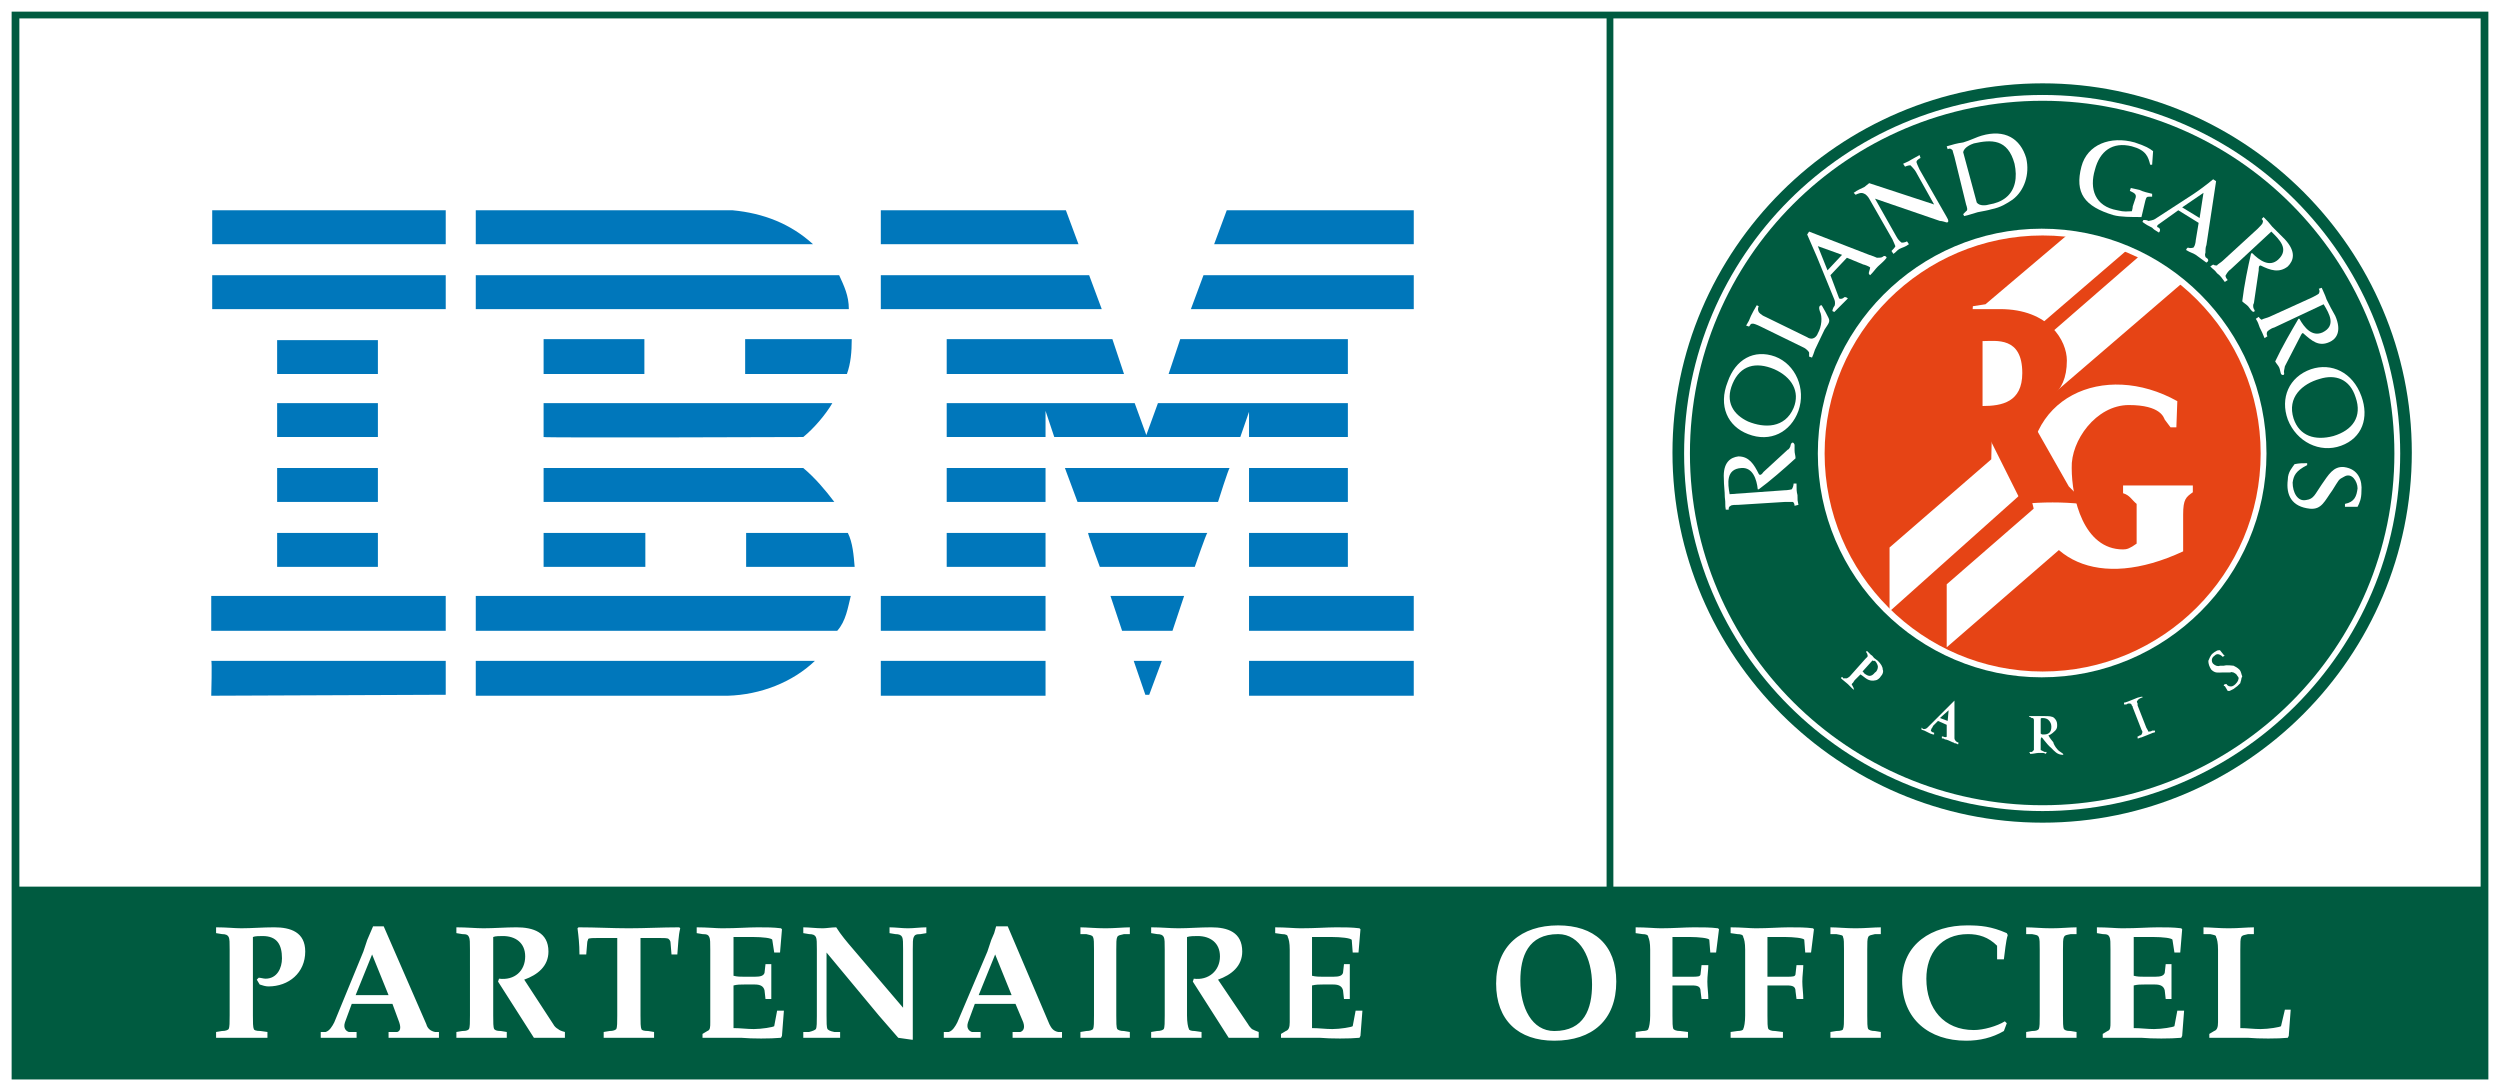
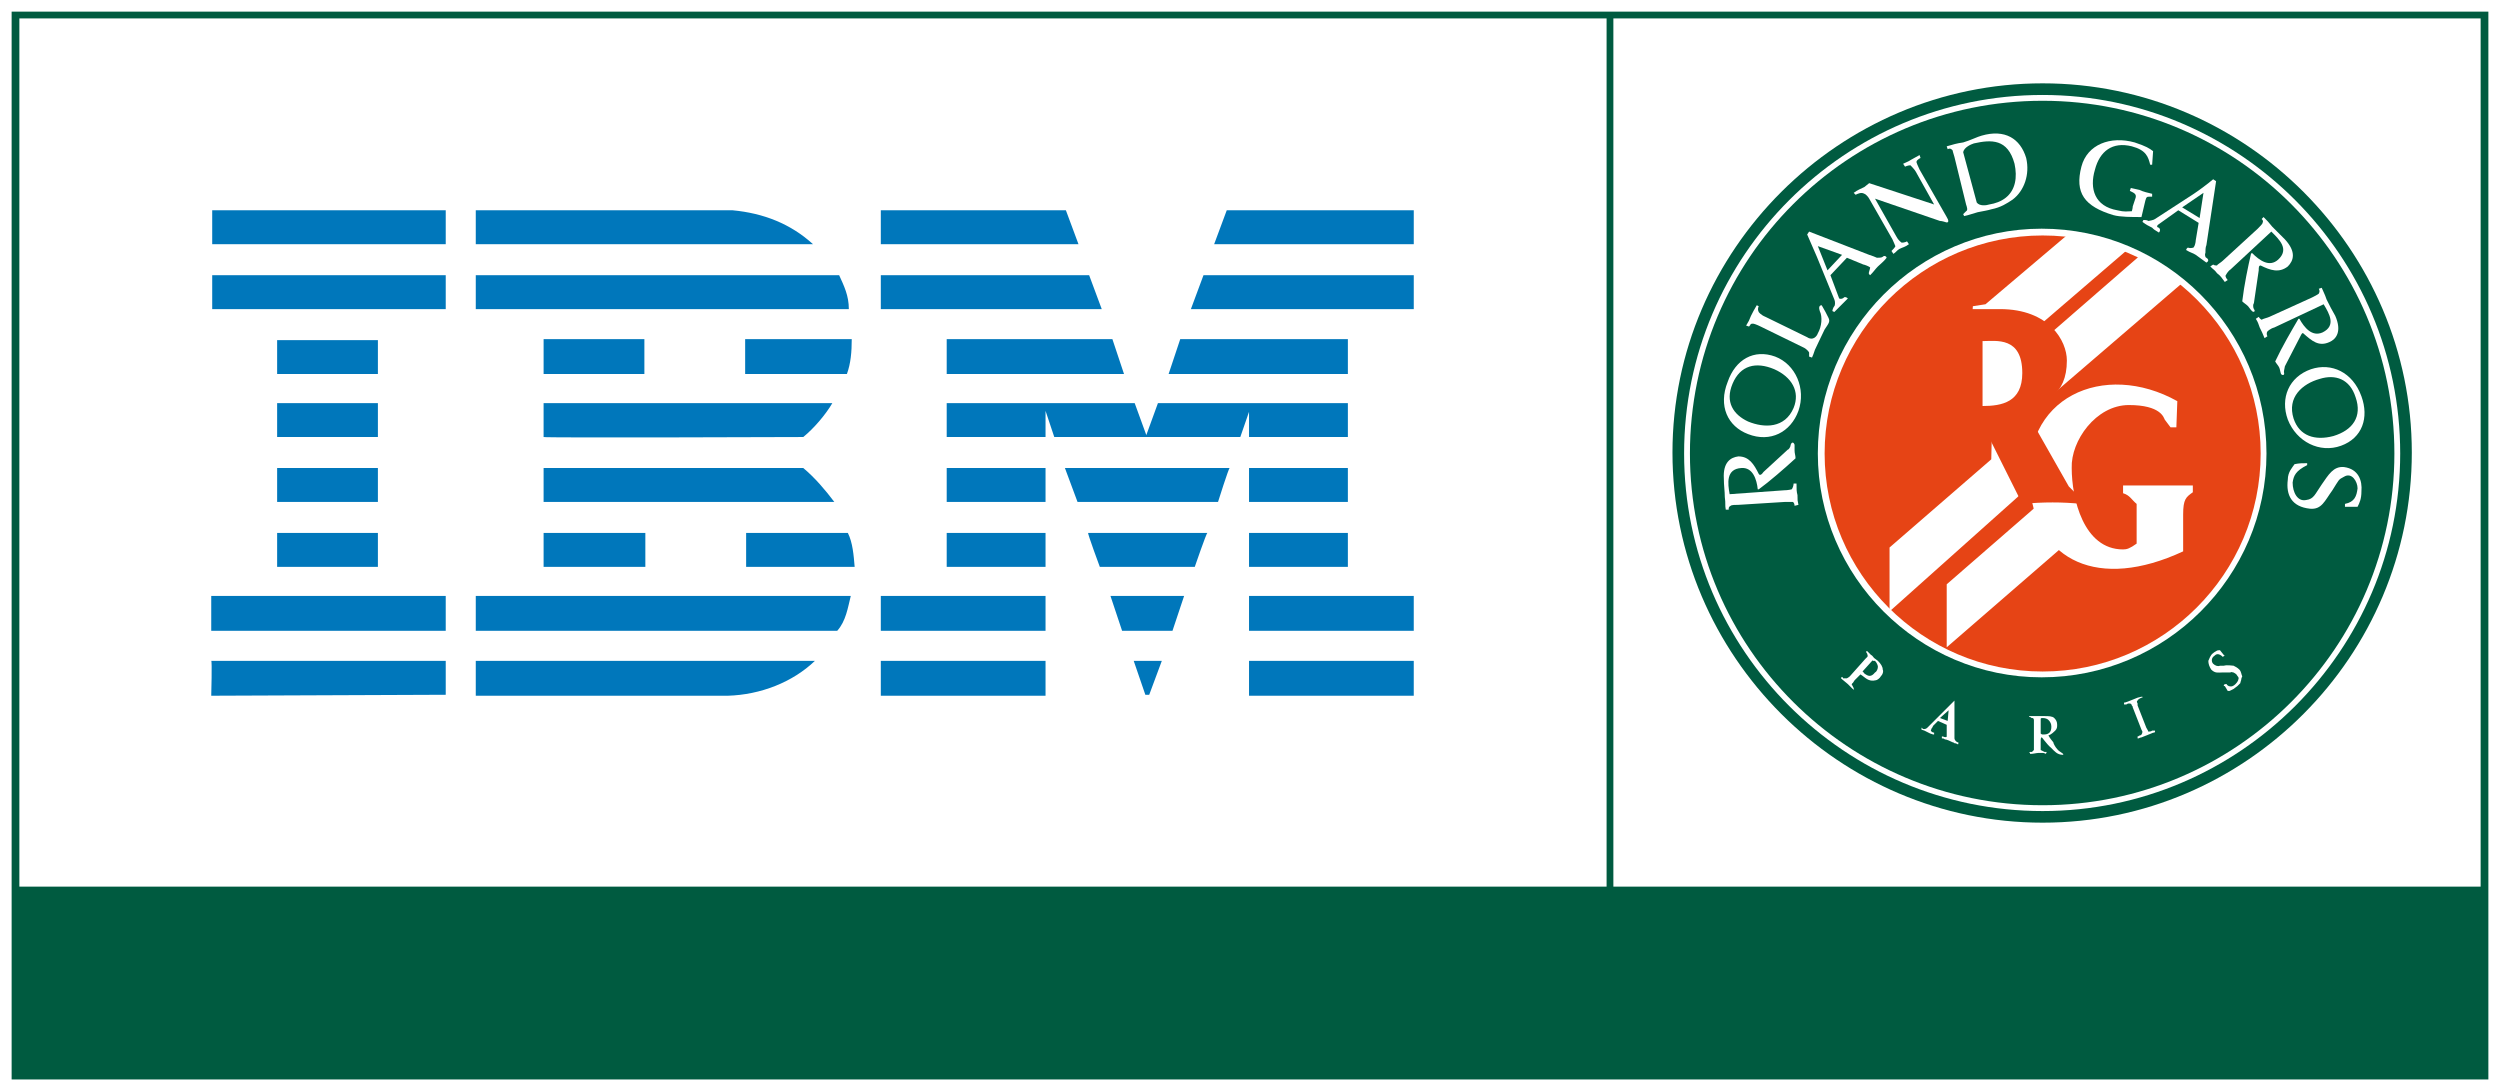
<svg xmlns="http://www.w3.org/2000/svg" version="1.1" id="Calque_1" width="594.431" height="259.2" viewBox="0 0 594.431 259.2" style="overflow:visible;enable-background:new 0 0 594.431 259.2;" xml:space="preserve">
  <g>
    <rect style="fill:#FFFFFF;" width="594.431" height="259.2" />
    <rect x="2.765" y="2.766" style="fill:#005B40;" width="588.901" height="253.9" />
    <rect x="4.606" y="4.378" style="fill:#FFFFFF;" width="377.396" height="206.437" />
    <rect x="383.616" y="4.378" style="fill:#FFFFFF;" width="206.208" height="206.437" />
-     <path style="fill:#FFFFFF;" d="M54.604,241.459c0,1.612,0,2.766-0.229,3.225c-0.23,0.231-0.692,0.463-1.613,0.463l-1.383,0.23   v1.382c1.613,0,3.688,0,5.991,0c2.303,0,4.377,0,6.22,0v-1.382l-1.612-0.23c-1.152,0-1.613-0.231-1.613-0.463   c-0.229-0.459-0.229-1.612-0.229-3.225v-18.662c0.46-0.232,1.612-0.232,2.303-0.232c3.457,0,4.608,2.076,4.608,5.301   c0,2.307-1.151,4.838-3.917,4.838c-0.461,0-1.152-0.229-1.612-0.229l-0.461,0.459l0.692,1.153c0.691,0.228,1.382,0.46,2.074,0.46   c4.837,0,8.754-3.226,8.754-8.295c0-4.605-3.456-5.76-7.371-5.76c-2.766,0-5.3,0.229-7.834,0.229c-1.612,0-3.457-0.229-5.991-0.229   v1.383l1.383,0.229c0.92,0,1.383,0.232,1.613,0.692c0.229,0.462,0.229,1.38,0.229,2.993V241.459L54.604,241.459z M93.312,238.693   l1.612,4.379c0.46,1.382,0.231,2.075-0.461,2.306h-2.073v1.382c2.535,0,4.378,0,5.99,0c1.383,0,3.457,0,5.991,0v-1.382h-0.922   c-1.152-0.23-1.842-0.924-2.074-1.844l-10.138-23.271h-2.534l-0.691,1.613l-0.691,1.611l-0.922,2.766l-6.912,16.819   c-0.461,0.921-1.153,2.075-2.073,2.306h-1.153v1.382c1.843,0,3.226,0,4.148,0c1.152,0,2.535,0,4.377,0v-1.382h-1.842   c-0.693-0.23-1.383-0.924-0.922-2.306l1.612-4.379H93.312L93.312,238.693z M88.474,226.943l3.916,9.679h-7.833L88.474,226.943   L88.474,226.943z M111.744,241.459c0,1.612,0,2.766-0.232,3.225c-0.229,0.231-0.461,0.463-1.612,0.463l-1.383,0.23v1.382   c1.612,0,3.688,0,5.991,0c2.304,0,4.378,0,5.991,0v-1.382l-1.383-0.23c-1.152,0-1.383-0.231-1.613-0.463   c-0.229-0.459-0.229-1.612-0.229-3.225v-18.662c0.459-0.232,1.612-0.232,2.303-0.232c2.995,0,5.3,1.612,5.3,4.842   c0,3.453-2.534,5.759-6.222,5.297l-0.23,0.693l8.525,13.362c1.152,0,2.304,0,3.457,0c1.381,0,2.534,0,3.915,0v-1.382   c-0.922-0.23-1.381-0.462-1.612-0.693c-0.46-0.23-0.922-0.691-1.151-1.15l-6.913-10.6c3.226-1.15,5.761-3.225,5.761-6.682   c0-4.605-3.688-5.76-7.603-5.76c-2.537,0-5.3,0.229-7.834,0.229c-1.844,0-3.918-0.229-6.452-0.229v1.383l1.383,0.229   c1.151,0,1.383,0.232,1.612,0.692c0.232,0.462,0.232,1.38,0.232,2.993V241.459L111.744,241.459z M152.294,223.028h4.378   c1.152,0,2.074,0,2.303,0.231c0.231,0.228,0.461,0.459,0.461,0.918l0.229,2.766h1.383c0.231-2.534,0.231-4.378,0.692-6.222   l-0.232-0.229c-4.147,0-8.063,0.229-11.981,0.229c-3.916,0-7.833-0.229-11.979-0.229l-0.232,0.229   c0.232,1.844,0.461,3.688,0.461,6.222h1.613l0.23-2.766c0-0.459,0.23-0.69,0.23-0.918c0.231-0.231,1.383-0.231,2.535-0.231h4.378   v18.432c0,1.612,0,2.766-0.231,3.225c-0.229,0.231-0.691,0.463-1.613,0.463l-1.381,0.23v1.382c1.612,0,3.686,0,5.989,0   c2.305,0,4.378,0,5.991,0v-1.382l-1.382-0.23c-1.153,0-1.613-0.231-1.613-0.463c-0.23-0.459-0.23-1.612-0.23-3.225V223.028   L152.294,223.028z M174.413,222.797c1.612,0,3.225,0,4.837,0c1.844,0,4.378,0.23,4.378,0.689l0.46,2.998h1.383l0.46-5.531   l-0.23-0.232c-1.844-0.229-3.456-0.229-5.53-0.229c-2.305,0-4.839,0.229-8.525,0.229c-1.383,0-3.456-0.229-5.99-0.229v1.383   l1.382,0.229c1.152,0,1.383,0.232,1.612,0.692c0.232,0.462,0.232,1.38,0.232,2.993v17.281c0,1.153,0,1.844-0.692,2.075l-1.152,0.69   v0.922c1.383,0,2.995,0,4.608,0c1.612,0,2.995,0,4.607,0c2.535,0.231,6.913,0.231,9.447,0l0.23-0.462l0.46-5.988h-1.612   l-0.691,3.684c-0.231,0.232-2.995,0.691-4.839,0.691c-1.613,0-3.225-0.23-4.837-0.23v-10.139c0.92-0.228,1.612-0.228,2.534-0.228   h2.535c1.381,0,2.073,0.46,2.303,1.381l0.232,2.074h1.381c0-1.384,0-2.765,0-4.146c0-1.385,0-2.767,0-4.15h-1.381l-0.232,2.075   c-0.229,0.69-0.922,0.921-2.303,0.921h-2.535c-0.922,0-1.614,0-2.534-0.23V222.797L174.413,222.797z M194.227,241.459   c0,1.612,0,2.766-0.231,3.225c-0.229,0.231-0.691,0.463-1.612,0.693H191v1.382c1.383,0,2.996,0,4.378,0s2.996,0,4.378,0v-1.382   h-1.383c-1.152-0.23-1.383-0.462-1.613-0.693c-0.231-0.459-0.231-1.612-0.231-3.225v-14.975l0,0l12.442,14.975   c1.613,1.844,3.225,3.688,4.608,5.3l3.227,0.459h0.229c0-1.15,0-2.534,0-3.915v-17.513c0-1.613,0-2.531,0.23-2.993   c0.23-0.46,0.46-0.692,1.613-0.692l1.382-0.229v-1.383c-1.382,0-2.995,0.229-4.377,0.229c-1.383,0-2.995-0.229-4.377-0.229v1.383   l1.382,0.229c0.922,0,1.383,0.232,1.612,0.692c0.229,0.462,0.229,1.38,0.229,2.993v13.825l-11.979-14.053   c-1.382-1.613-2.765-3.226-3.917-5.07c-1.151,0-2.305,0.229-3.225,0.229c-1.614,0-3.226-0.229-4.609-0.229v1.383l1.383,0.229   c0.921,0,1.383,0.232,1.612,0.692c0.231,0.462,0.231,1.38,0.231,2.993V241.459L194.227,241.459z M241.458,238.693l1.843,4.379   c0.461,1.382,0,2.075-0.69,2.306h-1.844v1.382c2.534,0,4.378,0,5.759,0c1.615,0,3.457,0,5.991,0v-1.382h-0.921   c-1.151-0.23-1.613-0.924-2.074-1.844l-9.906-23.271h-2.766l-0.461,1.613l-0.69,1.611l-0.922,2.766l-7.142,16.819   c-0.46,0.921-1.151,2.075-2.073,2.306h-1.152v1.382c1.842,0,3.225,0,4.377,0c1.153,0,2.535,0,4.378,0v-1.382h-2.073   c-0.692-0.23-1.383-0.924-0.922-2.306l1.613-4.379H241.458L241.458,238.693z M236.621,226.943l3.917,9.679h-7.834L236.621,226.943   L236.621,226.943z M265.42,225.791c0-1.613,0-2.531,0.229-2.993c0.232-0.46,0.692-0.46,1.612-0.692h1.383v-1.612   c-1.383,0-3.686,0.229-5.759,0.229c-2.305,0-4.608-0.229-5.991-0.229v1.612h1.383c0.92,0.232,1.381,0.232,1.613,0.692   c0.229,0.462,0.229,1.38,0.229,2.993v15.669c0,1.612,0,2.766-0.229,3.225c-0.232,0.231-0.692,0.463-1.613,0.463l-1.383,0.23v1.382   c1.383,0,3.686,0,5.991,0c2.073,0,4.376,0,5.759,0v-1.382l-1.383-0.23c-0.92,0-1.38-0.231-1.612-0.463   c-0.229-0.459-0.229-1.612-0.229-3.225V225.791L265.42,225.791z M276.941,241.459c0,1.612,0,2.766-0.231,3.225   c-0.23,0.231-0.69,0.463-1.613,0.463l-1.383,0.23v1.382c1.613,0,3.686,0,5.991,0s4.378,0,5.991,0v-1.382l-1.613-0.23   c-0.922,0-1.383-0.231-1.383-0.463c-0.229-0.459-0.46-1.612-0.46-3.225v-18.662c0.69-0.232,1.844-0.232,2.535-0.232   c2.995,0,5.3,1.612,5.3,4.842c0,3.453-2.766,5.759-6.222,5.297l-0.23,0.693l8.525,13.362c1.152,0,2.303,0,3.457,0   c1.153,0,2.534,0,3.684,0v-1.382c-0.691-0.23-1.15-0.462-1.612-0.693c-0.23-0.23-0.69-0.691-0.918-1.15l-7.145-10.6   c3.225-1.15,5.759-3.225,5.759-6.682c0-4.605-3.456-5.76-7.373-5.76c-2.765,0-5.299,0.229-7.833,0.229   c-2.074,0-3.917-0.229-6.452-0.229v1.383l1.383,0.229c0.922,0,1.383,0.232,1.613,0.692c0.231,0.462,0.231,1.38,0.231,2.993V241.459   L276.941,241.459z M311.962,222.797c1.612,0,3.226,0,4.838,0c1.843,0,4.375,0.23,4.607,0.689l0.229,2.998h1.381l0.463-5.531   l-0.23-0.232c-1.843-0.229-3.457-0.229-5.53-0.229c-2.302,0-4.838,0.229-8.525,0.229c-1.382,0-3.453-0.229-5.989-0.229v1.383   l1.614,0.229c0.922,0,1.38,0.232,1.38,0.692c0.232,0.462,0.463,1.38,0.463,2.993v17.281c0,1.153-0.23,1.844-0.921,2.075   l-1.154,0.69v0.922c1.383,0,2.993,0,4.607,0s3.228,0,4.612,0c2.53,0.231,7.14,0.231,9.443,0l0.23-0.462l0.464-5.988h-1.615   l-0.692,3.684c-0.229,0.232-2.994,0.691-4.837,0.691c-1.612,0-3.226-0.23-4.838-0.23v-10.139c0.92-0.228,1.845-0.228,2.532-0.228   h2.538c1.38,0,2.071,0.46,2.298,1.381l0.232,2.074h1.384c0-1.384,0-2.765,0-4.146c0-1.385,0-2.767,0-4.15h-1.384l-0.232,2.075   c-0.227,0.69-0.918,0.921-2.298,0.921h-2.538c-0.688,0-1.612,0-2.532-0.23V222.797L311.962,222.797z M370.48,220.032   c-8.756,0-14.743,4.84-14.743,13.823c0,8.757,5.3,13.595,13.825,13.595c8.984,0,14.743-4.838,14.743-14.053   C384.306,224.641,379.007,220.032,370.48,220.032L370.48,220.032z M370.48,222.105c5.302,0,8.066,5.761,8.066,11.982   c0,5.759-1.843,11.06-8.984,11.06c-5.301,0-8.066-5.531-8.066-11.981C361.496,227.407,363.341,222.105,370.48,222.105   L370.48,222.105z M397.668,222.797c1.614,0,3.225,0,4.379,0c1.611,0,4.378,0.23,4.378,0.689l0.232,2.998h1.38l0.691-5.531   l-0.229-0.232c-1.843-0.229-3.457-0.229-5.763-0.229c-2.075,0-4.838,0.229-7.83,0.229c-1.386,0-3.458-0.229-5.995-0.229v1.383   l1.612,0.229c0.925,0,1.384,0.232,1.384,0.692c0.233,0.462,0.46,1.38,0.46,2.993v15.669c0,1.612-0.227,2.766-0.46,3.225   c0,0.231-0.459,0.463-1.384,0.463l-1.612,0.23v1.382c1.612,0,3.688,0,5.995,0c2.302,0,4.375,0,6.448,0v-1.382l-1.844-0.23   c-0.921,0-1.38-0.231-1.612-0.463c-0.231-0.459-0.231-1.612-0.231-3.225v-7.145c0.923,0,1.844,0,2.537,0h2.073   c1.38,0,2.071,0.232,2.071,1.385l0.23,1.843h1.614c0-1.384-0.232-2.765-0.232-4.146c0-1.385,0.232-2.767,0.232-3.919h-1.614   l-0.23,2.074c0,0.69-0.691,0.69-2.071,0.69h-2.073c-0.693,0-1.614,0-2.537,0V222.797L397.668,222.797z M420.25,222.797   c1.612,0,3.225,0,4.375,0c1.612,0,4.382,0.23,4.382,0.689l0.228,2.998h1.384l0.688-5.531l-0.227-0.232   c-1.845-0.229-3.458-0.229-5.76-0.229c-2.076,0-4.839,0.229-7.835,0.229c-1.385,0-3.456-0.229-5.991-0.229v1.383l1.612,0.229   c0.923,0,1.382,0.232,1.382,0.692c0.232,0.462,0.462,1.38,0.462,2.993v15.669c0,1.612-0.229,2.766-0.462,3.225   c0,0.231-0.459,0.463-1.382,0.463l-1.612,0.23v1.382c1.612,0,3.688,0,5.991,0c2.303,0,4.378,0,6.449,0v-1.382l-1.839-0.23   c-0.927,0-1.386-0.231-1.614-0.463c-0.23-0.459-0.23-1.612-0.23-3.225v-7.145c0.918,0,1.845,0,2.532,0h2.073   c1.382,0,2.075,0.232,2.075,1.385l0.231,1.843h1.612c0-1.384-0.231-2.765-0.231-4.146c0-1.385,0.231-2.767,0.231-3.919h-1.612   l-0.231,2.074c0,0.69-0.693,0.69-2.075,0.69h-2.073c-0.688,0-1.614,0-2.532,0V222.797L420.25,222.797z M443.98,225.791   c0-1.613,0-2.531,0.231-2.993c0.229-0.46,0.688-0.46,1.612-0.692h1.381v-1.612c-1.61,0-3.688,0.229-5.989,0.229   c-2.304,0-4.379-0.229-5.991-0.229v1.612h1.381c1.153,0.232,1.614,0.232,1.614,0.692c0.229,0.462,0.229,1.38,0.229,2.993v15.669   c0,1.612,0,2.766-0.229,3.225c0,0.231-0.461,0.463-1.614,0.463l-1.381,0.23v1.382c1.612,0,3.688,0,5.991,0c2.302,0,4.379,0,5.989,0   v-1.382l-1.381-0.23c-0.925,0-1.384-0.231-1.612-0.463c-0.231-0.459-0.231-1.612-0.231-3.225V225.791L443.98,225.791z    M477.157,243.303l-0.46-0.463c-1.844,1.152-5.069,2.075-7.373,2.075c-7.144,0-11.291-5.069-11.291-12.212   c0-5.988,3.458-10.599,9.911-10.599c2.53,0,4.838,0.692,6.909,2.767v3.225h1.612c0.231-1.611,0.459-4.378,0.921-5.759l-0.229-0.462   c-3.687-1.613-6.22-1.844-9.445-1.844c-8.294,0-15.438,4.377-15.438,13.134c0,9.215,6.45,14.284,15.206,14.284   c3.225,0,6.219-0.69,8.985-2.303L477.157,243.303L477.157,243.303z M490.518,225.791c0-1.613,0-2.531,0.232-2.993   c0.23-0.46,0.462-0.46,1.612-0.692h1.384v-1.612c-1.614,0-3.688,0.229-5.989,0.229c-2.308,0-4.379-0.229-5.99-0.229v1.612h1.383   c1.15,0.232,1.383,0.232,1.612,0.692c0.229,0.462,0.229,1.38,0.229,2.993v15.669c0,1.612,0,2.766-0.229,3.225   c-0.229,0.231-0.462,0.463-1.612,0.463l-1.383,0.23v1.382c1.611,0,3.683,0,5.99,0c2.302,0,4.375,0,5.989,0v-1.382l-1.384-0.23   c-1.15,0-1.382-0.231-1.612-0.463c-0.232-0.459-0.232-1.612-0.232-3.225V225.791L490.518,225.791z M507.341,222.797   c1.613,0,3.225,0,4.838,0c1.843,0,4.377,0.23,4.377,0.689l0.462,2.998h1.382l0.46-5.531l-0.228-0.232   c-1.845-0.229-3.457-0.229-5.532-0.229c-2.307,0-4.838,0.229-8.525,0.229c-1.38,0-3.456-0.229-5.99-0.229v1.383l1.386,0.229   c1.148,0,1.38,0.232,1.61,0.692c0.232,0.462,0.232,1.38,0.232,2.993v17.281c0,1.153,0,1.844-0.694,2.075l-1.148,0.69v0.922   c1.38,0,2.992,0,4.604,0c1.613,0,2.995,0,4.606,0c2.539,0.231,6.914,0.231,9.451,0l0.228-0.462l0.46-5.988h-1.614l-0.688,3.684   c-0.23,0.232-2.996,0.691-4.839,0.691c-1.613,0-3.225-0.23-4.838-0.23v-10.139c0.921-0.228,1.613-0.228,2.534-0.228h2.533   c1.383,0,2.072,0.46,2.304,1.381l0.232,2.074h1.38c0-1.384,0-2.765,0-4.146c0-1.385,0-2.767,0-4.15h-1.38l-0.232,2.075   c-0.231,0.69-0.921,0.921-2.304,0.921h-2.533c-0.921,0-1.613,0-2.534-0.23V222.797L507.341,222.797z M532.684,225.791   c0-1.613,0-2.531,0.229-2.993c0.23-0.46,0.693-0.46,1.612-0.692h1.384v-1.612c-1.611,0-3.684,0.229-5.99,0.229   c-2.302,0-4.375-0.229-5.989-0.229v1.612h1.614c0.919,0.232,1.382,0.232,1.382,0.692c0.232,0.462,0.459,1.38,0.459,2.993v17.281   c0,1.153-0.227,1.844-0.922,2.075l-1.149,0.69v0.922c1.382,0,2.993,0,4.605,0c1.614,0,3.225,0,4.606,0   c2.538,0.231,7.144,0.231,9.45,0l0.23-0.462l0.457-6.219h-1.38l-0.92,3.914c-0.23,0.232-2.996,0.691-4.841,0.691   c-1.613,0-3.225-0.23-4.838-0.23V225.791z" />
    <g>
      <path style="fill:#005B40;" d="M485.681,19.815c48.385,0,87.781,39.628,87.781,87.781c0,48.383-39.396,88.013-87.781,88.013    c-48.381,0-88.013-39.63-88.013-88.013C397.668,59.444,437.3,19.815,485.681,19.815z" />
      <path style="fill:none;" d="M485.449,48.384c32.719,0,59.213,26.727,59.213,59.444c0,32.714-26.494,59.212-59.213,59.212    c-32.715,0-59.44-26.498-59.44-59.212C426.009,75.111,452.734,48.384,485.449,48.384z" />
      <path style="fill:none;" d="M485.221,34.791c-40.321,0-73.037,32.717-73.037,73.038c0,40.087,32.716,73.038,73.037,73.038    c40.322,0,73.035-32.95,73.035-73.038C558.256,67.508,525.543,34.791,485.221,34.791z" />
      <path style="fill:#FFFFFF;" d="M485.681,22.58c46.773,0,85.019,38.245,85.019,85.249c0,46.768-38.245,85.018-85.019,85.018    c-47,0-85.247-38.25-85.247-85.018C400.434,60.825,438.681,22.58,485.681,22.58z" />
      <path style="fill:#005B40;" d="M485.681,23.962c46.081,0,83.638,37.555,83.638,83.866c0,46.081-37.557,83.634-83.638,83.634    c-46.31,0-83.861-37.554-83.861-83.634C401.819,61.517,439.371,23.962,485.681,23.962z" />
      <path style="fill:#FFFFFF;" d="M485.449,54.375c29.495,0,53.458,23.962,53.458,53.453c0,29.259-23.963,53.221-53.458,53.221    c-29.259,0-53.219-23.962-53.219-53.221C432.23,78.337,456.19,54.375,485.449,54.375z" />
      <path style="fill:#E64415;" d="M485.681,55.987c28.569,0,51.841,23.271,51.841,51.841c0,28.569-23.271,51.839-51.841,51.839    c-28.568,0-51.836-23.271-51.836-51.839C433.845,79.258,457.112,55.987,485.681,55.987z" />
      <polygon style="fill:#FFFFFF;" points="449.282,130.177 473.471,109.209 473.699,98.842 483.837,114.509 449.282,145.384   " />
      <polygon style="fill:#FFFFFF;" points="469.095,72.806 472.087,72.347 491.675,55.756 498.815,57.37 505.496,59.675     467.712,92.159   " />
      <polygon style="fill:#FFFFFF;" points="481.993,84.097 508.493,61.056 514.021,63.822 518.632,67.508 487.524,94.234   " />
      <polygon style="fill:#FFFFFF;" points="462.875,138.93 489.368,115.891 493.975,126.95 462.875,153.909   " />
      <path style="fill:#FFFFFF;" d="M482.688,116.353c-2.534-22.119,17.741-30.644,35.018-20.967l-0.227,6.22h-1.384l-1.383-1.843    c-0.231-0.459-0.921-3.455-8.524-3.455c-7.832,0-13.825,8.525-13.593,14.977c0,7.141,2.765,19.353,12.211,19.353    c0.919,0,1.612-0.23,3.227-1.385v-9.443c-1.15-0.922-1.614-2.075-3.227-2.534v-1.844h16.587v1.612    c-1.61,1.152-2.302,1.613-2.302,5.3v8.753C498.815,140.542,484.532,133.172,482.688,116.353z" />
      <path style="fill:#E64415;" d="M459.188,119.578V73.497h16.355c11.75,0,15.901,7.605,15.901,12.213    c0,8.525-5.532,10.137-10.139,11.289l10.598,18.662l1.843,1.844l1.153,2.305c-4.608-0.462-8.987-0.462-14.055,0l-10.602-21.197    v11.289L459.188,119.578z" />
      <path style="fill:#FFFFFF;" d="M471.396,96.538c4.61,0,9.448-0.922,9.448-7.833c0-8.755-6.22-7.603-9.448-7.603V96.538z" />
      <path style="fill:#FFFFFF;" d="M557.568,120.5h2.994c0.462-0.922,0.922-1.844,0.922-3.688c0.228-2.535-0.691-5.298-4.147-5.76    c-2.533-0.231-3.688,1.844-5.3,4.147c-1.612,2.305-1.843,3.456-3.688,3.688c-2.071,0.459-3.225-1.844-3.225-4.146    c0.23-1.614,0.694-2.766,3.455-4.148v-0.461c-1.149,0-1.843,0-2.993,0.231c-0.462,0.69-1.612,1.843-1.612,3.686    c-0.463,3.686,0.918,6.452,5.3,6.911c2.763,0.231,3.454-1.842,5.298-4.377c1.611-2.534,1.383-2.534,2.765-3.227    c1.844-1.15,3.226,1.154,3.226,2.766c-0.232,1.844-0.691,3.225-2.994,3.688V120.5z" />
      <path style="fill:#FFFFFF;" d="M543.975,99.762c2.072,5.3,7.6,8.066,12.668,6.222c5.069-1.844,6.682-6.682,4.842-11.75    c-2.072-5.759-7.14-8.064-11.981-6.452C544.205,89.625,542.132,94.694,543.975,99.762L543.975,99.762z M560.1,94.464    c1.612,4.608-0.688,7.833-5.296,9.217c-4.379,1.152-8.066,0-9.448-4.148c-1.612-5.069,2.075-8.294,6.219-9.445    C555.262,88.934,558.72,90.087,560.1,94.464z" />
      <path style="fill:#FFFFFF;" d="M540.056,55.065c1.844,1.844,4.378,4.147,1.612,6.681c-2.073,1.844-4.375,0.231-6.219-1.612    l-0.229,0.231c-0.695,2.994-1.614,7.372-2.077,11.289c0.463,0.461,0.923,0.692,1.382,1.151c0.232,0.232,0.463,0.691,0.925,1.154    c0.459,0.458,0.919,0,0.459-0.463c-0.228-0.459-0.228-1.15,0-1.381l1.154-7.835c0-0.69,0-1.151,0.459-1.151    c2.303,1.151,4.378,1.844,6.453,0.23c1.381-1.381,2.072-3.455-0.692-6.45c-0.92-0.922-2.073-2.073-2.995-2.995    c-0.921-1.152-1.153-1.383-2.075-2.305l-0.459,0.462c0.228,0.229,0.459,0.459,0.228,0.92c0,0.229-0.688,0.922-1.15,1.383    l-8.293,7.603c-0.463,0.461-1.38,0.922-1.38,1.151c-0.232,0-0.695,0-0.927-0.229l-0.688,0.459    c0.919,0.921,0.919,0.692,1.614,1.614c0.917,0.691,1.148,1.152,1.839,2.074l0.691-0.461c-0.232-0.23-0.691-0.922-0.459-1.152    c0,0,0.459-0.922,1.153-1.383L540.056,55.065z" />
      <path style="fill:#FFFFFF;" d="M552.5,72.347c1.382,2.303,2.993,5.069-0.232,6.681c-2.533,1.152-4.376-1.153-5.53-3.225h-0.23    c-1.614,2.764-3.916,6.682-5.528,10.138c0.23,0.459,0.689,0.92,0.921,1.381c0.232,0.461,0.232,0.921,0.463,1.612    c0.46,0.461,0.92,0.231,0.688-0.459c0-0.463,0.232-1.153,0.232-1.385l3.688-7.141c0.229-0.462,0.461-0.922,0.688-0.692    c2.076,1.844,3.688,3.227,6.224,2.073c1.611-0.69,2.993-2.534,1.38-6.22c-0.689-1.151-1.38-2.534-2.074-3.917    c-0.459-1.381-0.688-1.613-1.15-2.766l-0.691,0.231c0.229,0.461,0.229,0.691,0,1.153c-0.229,0.229-1.151,0.69-1.611,0.92    l-10.14,4.607c-0.461,0.231-1.614,0.462-1.842,0.692c0,0-0.46-0.23-0.69-0.692l-0.694,0.462c0.694,1.15,0.462,0.92,0.925,2.072    c0.46,0.922,0.688,1.383,1.151,2.534l0.689-0.459c-0.227-0.231-0.227-0.922,0-1.153c0,0,0.69-0.691,1.616-0.922L552.5,72.347z" />
      <path style="fill:#FFFFFF;" d="M526.925,43.084l-0.694-0.459c-1.381,1.151-3.224,2.534-4.605,3.456l-9.217,5.991    c-0.229,0.229-1.384,0.459-1.615,0.459c-0.228-0.229-0.918-0.229-1.15-0.229l-0.23,0.461c0.925,0.691,1.381,0.922,2.308,1.381    c0.459,0.462,0.459,0.462,1.61,1.154c0.232-0.231,0.461-0.691,0-1.154c-0.23,0-0.693-0.229-0.23-0.69l4.838-3.457l4.837,2.996    l-0.688,4.148c0,0.459-0.231,1.381-0.462,1.612c0,0.23-0.921,0.23-0.921,0.23c-0.692-0.23-0.692,0-0.922,0.461    c1.148,0.69,1.61,0.69,2.305,1.151c0.92,0.693,1.612,1.152,2.531,1.844c0.462-0.229,0.694-0.692,0-1.151    c-0.231,0-0.46-0.693-0.231-1.153c0-0.459,0-1.381,0.231-1.844L526.925,43.084L526.925,43.084z M518.859,49.306l5.069-3.456    l-0.922,5.99L518.859,49.306z" />
      <path style="fill:#FFFFFF;" d="M507.109,49.075c0,0.463-0.228,1.153-0.228,1.153c-1.157,0-1.615,0.229-3.457-0.231    c-5.3-0.922-6.682-5.069-5.3-9.676c1.149-4.376,4.146-6.681,8.757-5.53c3.455,0.922,3.911,2.534,4.375,4.377h0.463l0.229-3.224    c-0.925-0.692-1.612-1.153-4.38-2.075c-5.757-1.612-11.287,0.461-12.67,5.759c-1.612,6.222,0.688,9.447,7.601,11.522    c1.612,0.459,4.382,0.459,6.681,0.459l0.925-3.916c0.231-0.922,0.46-0.922,0.919-0.922h0.695v-0.691    c-0.927-0.23-2.077-0.462-2.999-0.921c-0.921-0.231-1.151-0.231-2.071-0.462l-0.231,0.692c0.923,0.461,1.614,0.691,1.382,1.614    L507.109,49.075z" />
      <path style="fill:#FFFFFF;" d="M427.621,97.69c1.841-5.3-0.69-11.059-5.526-12.903c-5.07-1.844-9.452,0.69-11.291,5.99    c-2.304,5.76,0,10.599,4.838,12.44C420.94,105.293,425.778,102.759,427.621,97.69L427.621,97.69z M411.955,91.239    c1.842-4.378,5.529-5.298,9.907-3.456c4.146,1.842,6.218,5.298,4.607,9.216c-2.077,4.839-6.914,4.839-10.828,3.227    C412.184,98.612,410.112,95.616,411.955,91.239z" />
      <path style="fill:#FFFFFF;" d="M411.262,117.504c-0.458-2.534-0.917-5.99,2.767-6.22c2.765-0.231,3.684,2.764,3.916,5.069h0.23    c2.534-1.844,5.991-4.839,8.756-7.374c0-0.692-0.231-1.151-0.231-1.842c0-0.462,0-0.922,0-1.384c-0.229-0.69-0.69-0.69-0.921,0    c0,0.462-0.459,1.153-0.691,1.153l-5.763,5.3c-0.458,0.691-0.917,0.921-1.149,0.46c-1.15-2.303-2.304-4.147-4.838-4.147    c-1.844,0.232-3.688,1.383-3.455,5.301c0,1.612,0.23,2.994,0.23,4.376c0.232,1.614,0,1.844,0.232,2.995h0.688    c0-0.461,0-0.69,0.461-0.922c0.231-0.229,1.149-0.229,1.844-0.229l11.056-0.692c0.694,0,1.616,0,1.845,0    c0.232,0,0.462,0.462,0.462,0.921l0.922-0.229c-0.229-1.152-0.229-0.922-0.229-2.305c-0.229-0.922-0.229-1.381-0.229-2.764h-0.692    c0,0.46-0.232,1.151-0.461,1.383c0,0-0.922,0.229-1.843,0.229L411.262,117.504z" />
      <path style="fill:#FFFFFF;" d="M430.157,55.065l-0.463,0.691c0.692,1.614,1.611,3.688,2.306,5.299l4.146,10.138    c0.229,0.461,0.229,1.383,0,1.612c-0.23,0.232-0.459,0.922-0.459,1.154l0.459,0.229c0.69-0.692,1.153-1.151,1.841-1.842    c0.462-0.462,0.462-0.462,1.384-1.384c-0.229-0.229-0.69-0.459-0.922-0.229c-0.229,0.229-0.69,0.461-1.149,0.229l-2.075-5.528    l3.918-4.146l3.913,1.612c0.231,0,1.385,0.459,1.616,0.69c0,0.231-0.231,0.922-0.231,0.922c-0.229,0.691,0,0.691,0.231,0.922    c0.923-0.922,1.152-1.383,1.84-2.075c0.693-0.691,1.385-1.15,2.075-2.072c0-0.232-0.462-0.693-0.921-0.232    c-0.229,0.232-0.923,0.232-1.383,0.232c-0.459-0.232-1.151-0.463-1.843-0.693L430.157,55.065L430.157,55.065z M434.532,64.281    l-2.302-5.759l5.757,2.073L434.532,64.281z" />
      <path style="fill:#FFFFFF;" d="M467.48,48.616c0.231,0.69,0.464,1.381,0,1.612l-0.693,0.69l0.23,0.461    c1.154-0.229,2.307-0.692,3.226-0.922c1.153-0.229,2.539-0.461,3.228-0.69c2.304-0.461,3.687-1.383,5.07-2.305    c2.765-2.073,4.146-5.991,3.226-9.907c-1.385-4.609-5.069-6.912-10.599-5.299c-0.925,0.231-2.765,1.153-4.381,1.612    c-1.612,0.231-2.3,0.461-3.912,0.922l0.229,0.69c0.459-0.229,0.689-0.229,1.153,0.231c0,0,0.23,0.922,0.459,1.612L467.48,48.616    L467.48,48.616z M466.787,36.173c0.23-1.151,1.845-1.844,2.537-2.073c4.146-0.922,8.062-1.153,9.676,4.837    c0.694,3.225,0.23,6.222-2.075,8.065c-1.15,0.92-2.532,1.381-3.913,1.613c-0.692,0.229-2.307,0.459-2.995-0.463L466.787,36.173z" />
      <path style="fill:#FFFFFF;" d="M449.97,56.909c0.229,0.461,0.692,1.613,0.692,1.613c0,0.231-0.692,0.922-0.921,1.153l0.458,0.691    c0.693-0.461,0.693-0.691,1.381-1.153c0.927-0.459,1.386-0.459,2.307-1.151l-0.462-0.691c-0.23,0.23-1.382,0.46-1.382,0.23    c0,0-0.689-0.459-1.15-1.382l-5.068-8.985l15.435,5.298c0.461,0,1.153,0.231,1.153,0.231c1.15,0.459,0.918-0.461,0.463-1.153    l-6.453-11.289c-0.46-0.922-0.691-1.613-0.691-1.613c-0.23-0.461,0.46-0.922,0.919-1.152l-0.228-0.692    c-0.922,0.461-1.154,0.692-2.072,1.152c-0.692,0.462-0.925,0.462-1.843,0.922l0.459,0.69c0.459-0.229,1.384-0.46,1.384-0.229    c0,0,0.918,0.922,1.15,1.382l4.378,7.835l-15.438-5.069c-0.229,0.229-0.923,0.69-1.153,0.922c-0.919,0.459-1.612,0.69-2.53,1.381    l0.459,0.461c0.459-0.23,1.38-0.693,2.071-0.23c0.23,0,0.925,0.691,1.153,1.152L449.97,56.909z" />
      <path style="fill:#FFFFFF;" d="M419.787,75.34c-1.15-0.459-1.612-1.151-1.612-1.151c-0.23-0.461-0.23-0.921,0-1.383l-0.463-0.229    c-0.688,1.151-0.919,1.612-1.382,2.534c-0.459,1.151-0.459,1.151-1.149,2.305l0.69,0.229c0.459-0.461,0.229-0.692,0.922-0.692    c0.231,0,0.919,0.231,1.844,0.692l10.37,5.069c0.455,0.23,1.15,0.922,1.15,1.152v0.922l0.688,0.23    c0.233-0.462,0.46-1.152,0.691-1.843c0.693-1.383,1.381-2.995,2.308-4.837c0.917-1.384,1.38-1.844,0.917-2.766    c-0.458-0.922-0.917-1.844-1.612-2.995c-0.69,0-0.69,0.691-0.459,1.383c0.691,1.381,0.459,3.686-0.46,5.298    c-0.23,0.692-1.151,1.844-2.536,0.922L419.787,75.34z" />
      <path style="fill:#FFFFFF;" d="M485.221,171.188v3.225l0,0c0,0,0.229,0.23,0.46,0.23h0.231c1.15,0,1.845-0.459,1.845-1.844    c0-0.689-0.232-1.152-0.694-1.611c-0.229-0.232-0.688-0.46-1.382-0.46c-0.231,0-0.46,0-0.46,0.228V171.188L485.221,171.188z     M483.609,177.409v-5.531c0-0.23,0-0.689,0-0.689c0-0.232-0.231-0.46-0.231-0.46h-0.229c-0.231,0-0.231-0.231-0.462-0.231l0,0    c0,0-0.232,0-0.232-0.23h0.232l0,0c0,0,0.23,0,0.69,0c0.231,0,0.459,0,0.691,0c0.23,0,0.463,0,0.922,0c0.458,0,0.921,0,1.151,0    c0.92,0,1.845,0,2.305,0.462c0.46,0.46,0.689,0.919,0.689,1.612c0,0.459,0,0.919-0.458,1.381    c-0.231,0.232-0.922,0.922-1.616,1.154c0.23,0.459,0.925,1.38,1.157,1.611c0,0.229,0.459,1.154,0.917,1.613    c0.463,0.69,1.844,1.152,1.381,1.38c-1.381,0-2.07-0.921-2.761-1.612c-1.151-0.921-2.308-2.765-2.308-2.533    c-0.229,0-0.229,0.69-0.229,0.69v1.384c0,0.232,0,0.691,0,0.92l0.46,0.23l0.462,0.231h0.232h0.23v0.231l0,0l-0.23,0.23    c0,0-0.232-0.23-0.694-0.23c-0.231,0-0.689,0-0.919,0c-0.462,0-1.384,0.23-1.844,0.23h-0.23v-0.23h-0.232l0.232-0.231h0.23    c0,0,0,0,0.231,0l0.229-0.231l0.231-0.23C483.609,178.1,483.609,177.868,483.609,177.409L483.609,177.409z" />
      <path style="fill:#FFFFFF;" d="M445.132,157.134l-2.076,2.304l-0.227,0.229c0.227,0,0.227,0.229,0.458,0.46l0,0    c0.925,0.69,1.612,0.922,2.537-0.23c0.459-0.229,0.688-0.919,0.688-1.381c0-0.232-0.229-0.923-0.688-1.382    c-0.229,0-0.462,0-0.462,0C445.362,156.903,445.132,157.134,445.132,157.134L445.132,157.134z M439.83,160.818l3.688-4.146    c0.232-0.232,0.463-0.46,0.463-0.46c0.231-0.232,0-0.69,0-0.69l0,0c0-0.231-0.23-0.231-0.23-0.463l0,0v-0.23l0,0h0.23    c0,0,0.231,0.23,0.46,0.462c0.231,0.231,0.459,0.46,0.459,0.46c0.232,0,0.463,0.462,0.695,0.689    c0.229,0.232,0.688,0.463,0.917,0.694c0.693,0.69,1.154,1.382,1.154,2.071c0.23,0.462,0,1.154-0.461,1.612    c-0.23,0.464-0.922,0.923-1.151,0.923c-1.842,0.463-2.536-0.691-3.686-1.381l-0.461,0.458l-0.923,0.923l-0.46,0.693    c-0.231,0-0.231,0.459-0.231,0.459c0.231,0,0.231,0.46,0.464,0.691l0,0v0.23c0,0,0.228,0,0,0.232l0,0    c0-0.232-0.232-0.232-0.232-0.232s-0.231-0.23-0.462-0.462c-0.232-0.231-0.459-0.46-0.691-0.69    c-0.229-0.229-1.151-0.922-1.384-1.153l0,0c-0.229-0.228-0.229-0.228-0.229-0.228s0,0,0-0.232c0.229,0,0.229,0,0.461,0v0.232    h0.229h0.231h0.462C439.143,161.282,439.604,161.049,439.83,160.818L439.83,160.818z" />
      <path style="fill:#FFFFFF;" d="M528.996,162.663L528.996,162.663h0.232h0.227c0,0.23,0.463,0.459,0.463,0.459    c0.694,0.231,1.154,0,1.614-0.459c0.461-0.459,0.692-0.922,0.692-1.153c0.229-0.46-0.231-0.691-0.463-1.149    c-0.229-0.232-0.689-0.463-0.689-0.463c-0.231,0-0.69-0.229-0.69,0c-0.232,0-0.927,0-1.153,0h-0.923    c-0.922,0-1.611,0.23-2.534-0.691c-0.459-0.689-0.691-1.381-0.691-2.071c0.232-0.462,0.463-1.384,1.15-1.844    c0.231-0.231,0.694-0.462,0.694-0.462c0.232-0.232,0.691-0.232,0.92-0.232l0,0l0.923,1.154h0.229l-0.229,0.229l0,0l-0.23,0.232    l-0.231-0.232c-0.922-0.689-1.381-0.458-1.844,0c-0.69,0.46-0.69,1.382-0.231,1.845c0.464,0.459,1.153,0.691,1.614,0.459    c0,0,0.692,0,0.923,0c0.92-0.231,1.845,0,2.305,0c0.46,0.232,0.921,0.463,1.382,0.922c0.458,0.462,0.458,1.154,0.688,1.612    c0,0-0.23,0.464-0.23,0.691c0,0.231-0.229,0.694-0.229,0.925c-0.229,0.229-0.459,0.459-0.69,0.688    c-0.231,0.231-0.693,0.463-0.921,0.693l-0.46,0.232l-0.463,0.228c0,0-0.231,0-0.462,0l-0.691-1.153l0,0h-0.229    c0-0.229,0-0.229,0-0.229L528.996,162.663z" />
      <path style="fill:#FFFFFF;" d="M505.037,167.272L505.037,167.272v-0.231h0.229l0.688-0.231l1.154-0.459l1.152-0.463l0.919-0.229    l0,0l0,0h0.231v0.229l0,0c0,0,0,0-0.231,0l-0.46,0.23c-0.228,0.232-0.459,0.232-0.459,0.461c-0.229,0.23-0.229,0.23,0,0.693v0.458    l2.075,5.302c0.229,0.459,0.456,0.689,0.456,0.922c0.231,0,0.694,0,0.927-0.232h0.459h0.229v0.232l0,0l0,0c0,0,0,0.23-0.229,0.23    c0,0-0.229,0-0.691,0.229c-0.463,0.23-0.694,0.23-1.15,0.463c-0.462,0.228-0.694,0.228-1.156,0.459    c-0.227,0-0.688,0.23-0.688,0.23h-0.231l0,0l0,0l0,0v-0.23v-0.231c0,0,0.231,0,0.459-0.228c0.46,0,0.691-0.463,0.691-0.922    l-0.231-0.463l-2.071-5.301c0-0.228,0-0.228-0.228-0.46c0-0.228-0.232-0.458-0.464-0.458c0,0-0.23,0-0.463,0    c-0.23,0.23-0.459,0.23-0.459,0.23h-0.229l0,0c0,0,0,0-0.229,0V167.272z" />
      <path style="fill:#FFFFFF;" d="M461.259,170.728l1.845,0.689l0.227-2.533L461.259,170.728L461.259,170.728z M464.716,166.579v0.23    v8.066v0.459v0.23c0,0.232,0.231,0.69,0.691,0.922c0,0,0,0,0.229,0l0,0l0,0v0.229v0.231l0,0h-0.229l0,0    c0,0-0.232-0.231-0.691-0.231c0,0-0.229-0.229-0.459-0.229c-0.464-0.231-1.382-0.689-1.845-0.689    c-0.231-0.232-0.463-0.232-0.692-0.232c0,0,0,0,0-0.23l0,0v-0.231l0,0h0.229l0,0c0.463,0.231,0.926,0.231,0.926,0    c0-0.228,0-0.228,0-0.228v-0.463v-2.072l-2.075-0.923l0,0l-1.153,1.154l-0.229,0.46c0,0-0.23,0.228-0.23,0.459    c-0.232,0.23,0,0.463,0.459,0.693h0.231v0.229v0.23l0,0h-0.231l-0.691-0.23l-0.922-0.459l-0.459-0.232l-0.692-0.23l0,0l0,0l0,0    v-0.231l0,0v-0.228c0.23,0,0.23,0.228,0.23,0.228c0.462,0.231,0.921,0,1.149-0.228l0.463-0.46l0.23-0.231L464.716,166.579z" />
    </g>
    <path style="fill:#0077BB;" d="M336.153,58.061h-47.462l2.996-8.064h44.467V58.061L336.153,58.061L336.153,58.061z M209.433,49.997   h44.006l2.995,8.064l0,0h-47.001V49.997L209.433,49.997L209.433,49.997L209.433,49.997z M174.182,49.997   c7.373,0.691,13.825,3.225,19.123,8.064h-80.18v-8.064l0,0H174.182L174.182,49.997L174.182,49.997z M105.983,58.061H50.457v-8.064   h55.526V58.061L105.983,58.061L105.983,58.061z M336.153,73.497h-52.992l0,0l2.996-8.062l0,0h49.997V73.497L336.153,73.497   L336.153,73.497z M261.964,73.497h-52.531v-8.062h49.536L261.964,73.497L261.964,73.497L261.964,73.497z M199.525,65.434   c1.154,2.534,2.305,4.838,2.305,8.062l0,0h-88.705v-8.062H199.525L199.525,65.434L199.525,65.434z M105.983,73.497H50.457v-8.062   h55.526V73.497L105.983,73.497L105.983,73.497z M277.861,88.934l2.765-8.293h39.861v8.293H277.861L277.861,88.934L277.861,88.934z    M264.499,80.641l2.763,8.293H225.1v-8.293H264.499L264.499,80.641L264.499,80.641z M202.521,80.641   c0,2.995-0.229,5.759-1.151,8.293l0,0h-24.193v-8.293H202.521L202.521,80.641L202.521,80.641z M89.854,88.934h-23.96v-8.062h23.96   V88.934L89.854,88.934L89.854,88.934z M153.216,88.934h-23.962v-8.293h23.962V88.934L153.216,88.934L153.216,88.934z M248.6,97.69   v6.22l0,0h-23.5v-8.064h44.697l2.766,7.603l0,0l2.764-7.603l0,0h45.161v8.064h-23.502l0,0v-5.99l0,0l-2.074,5.99h-44.236   L248.6,97.69L248.6,97.69L248.6,97.69z M129.253,95.847h68.659l0,0l0,0c-1.613,2.766-4.378,5.991-6.913,8.064   c0,0-61.747,0.23-61.747,0V95.847L129.253,95.847L129.253,95.847L129.253,95.847z M89.854,103.911h-23.96v-8.064h23.96V103.911   L89.854,103.911L89.854,103.911z M320.487,119.347h-23.502v-8.062h23.502V119.347L320.487,119.347L320.487,119.347z M248.6,111.284   h-23.5v8.062l0,0h23.5V111.284L248.6,111.284L248.6,111.284L248.6,111.284z M292.376,111.284c-0.229,0-2.764,8.062-2.764,8.062l0,0   h-33.408l0,0l-2.995-8.062l0,0H292.376L292.376,111.284L292.376,111.284z M129.253,111.284H191l0,0   c2.766,2.303,5.3,5.298,7.374,8.062h-69.121V111.284L129.253,111.284L129.253,111.284L129.253,111.284z M89.854,119.347v-8.062   h-23.96l0,0v8.062H89.854L89.854,119.347L89.854,119.347L89.854,119.347z M320.487,134.784h-23.502v-8.063h23.502V134.784   L320.487,134.784L320.487,134.784z M248.6,134.784h-23.5v-8.063h23.5V134.784L248.6,134.784L248.6,134.784z M284.083,134.784   c0,0,2.764-8.063,2.996-8.063l0,0h-28.339l0,0c-0.231,0,2.764,8.063,2.764,8.063H284.083L284.083,134.784L284.083,134.784   L284.083,134.784z M129.253,134.784v-8.063l0,0h24.192l0,0v8.063H129.253L129.253,134.784L129.253,134.784L129.253,134.784z    M201.599,126.72c1.153,2.305,1.382,5.298,1.614,8.063l0,0h-25.804v-8.063H201.599L201.599,126.72L201.599,126.72z M89.854,134.784   h-23.96v-8.063h23.96V134.784L89.854,134.784L89.854,134.784z M336.153,149.991h-39.168v-8.294h39.168V149.991L336.153,149.991   L336.153,149.991z M248.6,149.991h-39.167v-8.294H248.6V149.991L248.6,149.991L248.6,149.991z M278.783,149.991h-11.979   l-2.766-8.294h17.511L278.783,149.991L278.783,149.991L278.783,149.991z M50.227,141.697v8.294h55.756l0,0v-8.294H50.227   L50.227,141.697L50.227,141.697L50.227,141.697z M202.291,141.697c-0.692,2.763-1.152,5.991-3.227,8.294l0,0h-0.69h-85.249v-8.294   H202.291L202.291,141.697L202.291,141.697z M273.253,165.197h-0.922l-2.765-8.062h6.682L273.253,165.197L273.253,165.197   L273.253,165.197z M336.153,165.427h-39.168v-8.293h39.168V165.427L336.153,165.427L336.153,165.427z M113.125,165.197v-8.062l0,0   c0,0,80.409,0,80.641,0c-5.3,5.069-12.904,8.062-20.736,8.293l0,0h-59.905V165.197L113.125,165.197z M248.6,165.427h-39.167v-8.293   H248.6V165.427L248.6,165.427L248.6,165.427z M105.983,157.134v8.062c0,0-55.526,0.23-55.756,0.23c0-0.23,0.23-8.293,0-8.293   H105.983L105.983,157.134L105.983,157.134z" />
  </g>
</svg>